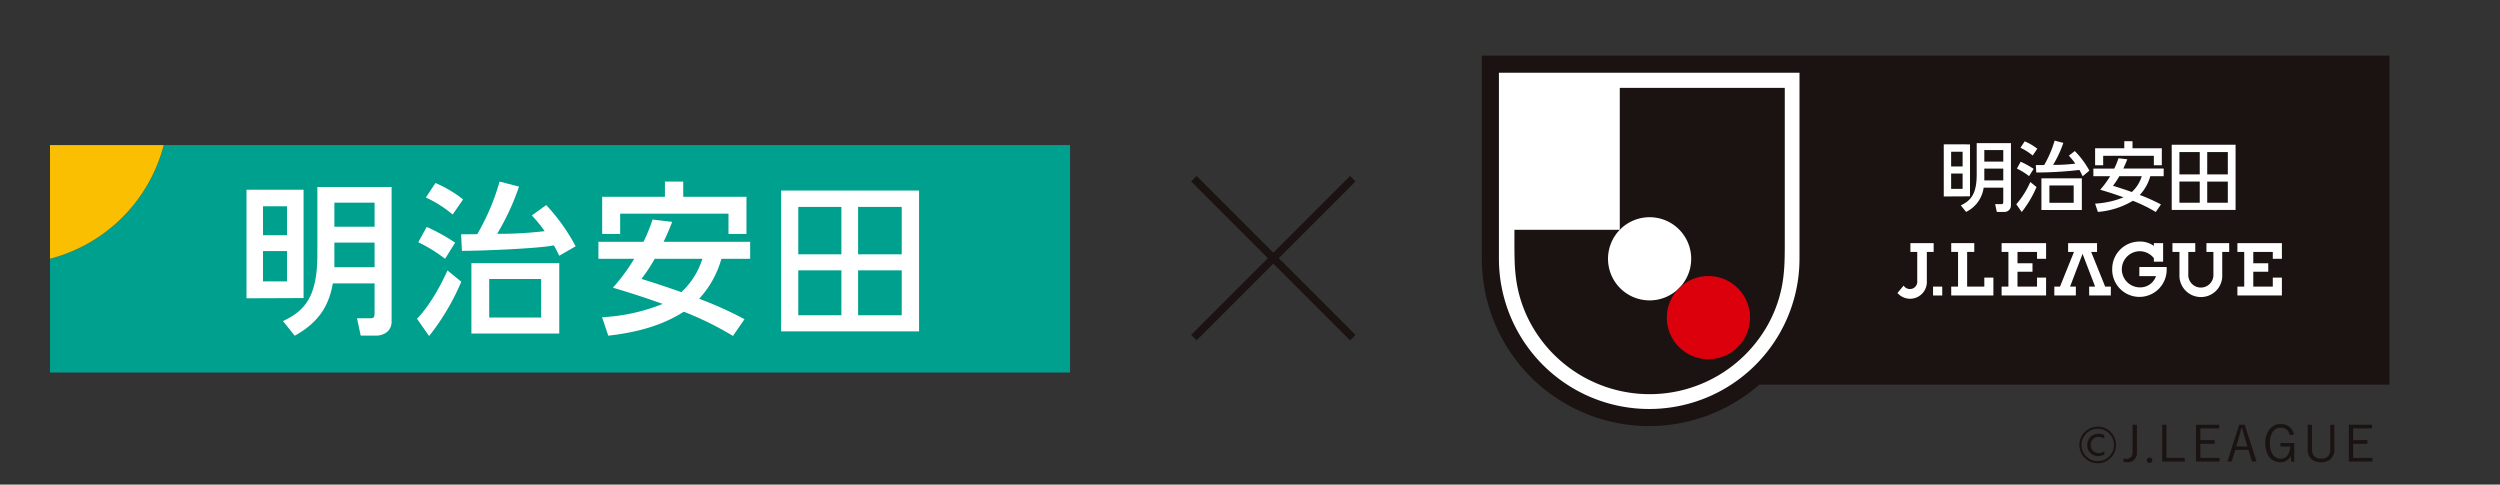
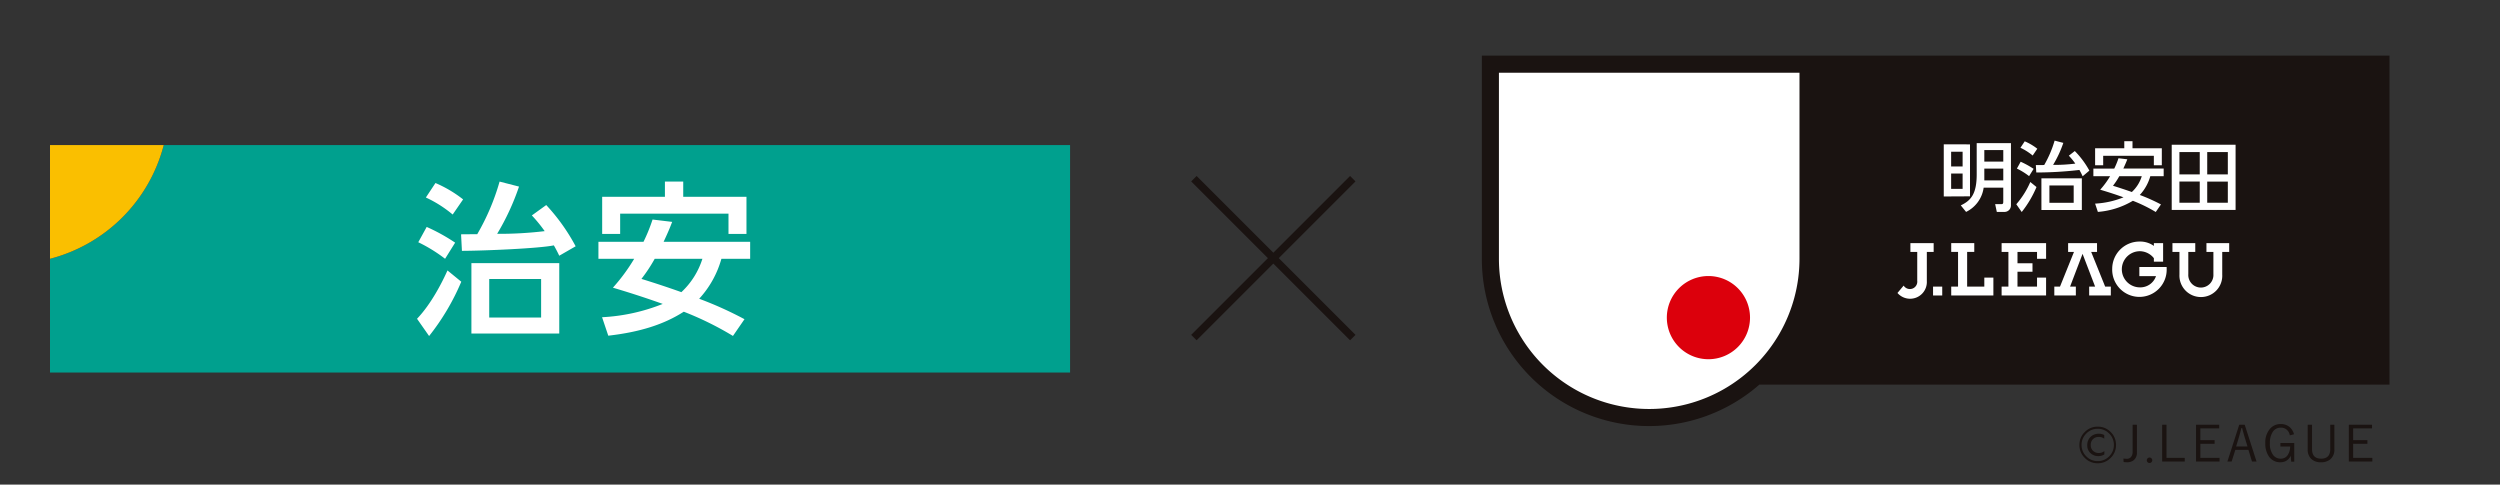
<svg xmlns="http://www.w3.org/2000/svg" width="650" height="126" viewBox="0 0 650 126">
  <rect x="0" y="0" width="650" height="126" fill="#333333" stroke="none" />
  <defs>
    <clipPath id="clip-path">
      <rect id="Rectangle_7308" data-name="Rectangle 7308" width="650" height="126" transform="translate(12638 -11407)" fill="#fff" />
    </clipPath>
    <clipPath id="clip-path-2">
      <rect id="Rectangle_7277" data-name="Rectangle 7277" width="264.522" height="125.078" fill="none" />
    </clipPath>
  </defs>
  <g id="Mask_Group_240" data-name="Mask Group 240" transform="translate(-12638 11407)" clip-path="url(#clip-path)">
    <g id="Group_18607" data-name="Group 18607" transform="translate(12651 -11407)">
      <g id="Group_18572" data-name="Group 18572" transform="translate(0 0)">
        <g id="Group_18575" data-name="Group 18575">
          <path id="Path_21275" data-name="Path 21275" d="M5.789.209A4.588,4.588,0,0,1,2.422-1.184,4.588,4.588,0,0,1,1.028-4.551,4.588,4.588,0,0,1,2.422-7.919,4.588,4.588,0,0,1,5.789-9.312,4.58,4.58,0,0,1,9.15-7.919a4.588,4.588,0,0,1,1.393,3.367A4.588,4.588,0,0,1,9.15-1.184,4.58,4.58,0,0,1,5.789.209Zm0-8.963A4.048,4.048,0,0,0,2.818-7.522,4.048,4.048,0,0,0,1.587-4.551,4.038,4.038,0,0,0,2.818-1.584,4.054,4.054,0,0,0,5.789-.355,4.043,4.043,0,0,0,8.757-1.584,4.043,4.043,0,0,0,9.985-4.551,4.054,4.054,0,0,0,8.757-7.522,4.038,4.038,0,0,0,5.789-8.753Zm1.72,6.665a2.8,2.8,0,0,1-1.574.438,2.834,2.834,0,0,1-2.044-.793,2.642,2.642,0,0,1-.825-1.987A2.948,2.948,0,0,1,3.91-6.64a3.009,3.009,0,0,1,2.2-.825,2.8,2.8,0,0,1,1.377.336v.952A2.191,2.191,0,0,0,6.03-6.633a2.017,2.017,0,0,0-1.476.571,2.057,2.057,0,0,0-.581,1.536,1.98,1.98,0,0,0,.594,1.5,2.1,2.1,0,0,0,1.508.565,2.174,2.174,0,0,0,1.435-.5Zm8.468-7.725v7.2a2.438,2.438,0,0,1-.863,2.05,2.694,2.694,0,0,1-1.695.514q-.241,0-.9-.051l-.051-.927a5.521,5.521,0,0,0,.9.07,1.346,1.346,0,0,0,1.1-.5,1.967,1.967,0,0,0,.387-1.289V-9.813ZM19.253.14a.674.674,0,0,1-.5-.209.689.689,0,0,1-.206-.5.7.7,0,0,1,.206-.5.669.669,0,0,1,.5-.213.686.686,0,0,1,.508.213.7.7,0,0,1,.209.5.684.684,0,0,1-.209.5A.692.692,0,0,1,19.253.14ZM23.67-9.813V-1.2h4.748v.965H22.54V-9.813Zm13.7,0v.952h-4.9V-5.8h3.707v.952H32.474v3.656h4.989v.952H31.344V-9.813Zm6.633,0L47.085-.235H45.9l-.927-3.041H41.563L40.6-.235h-1.1l3.079-9.579Zm.724,5.656-.711-2.33q-.279-.9-.679-2.457h-.2q-.324,1.352-.66,2.444l-.7,2.342ZM56.822-7.332l-1.1.286a2.281,2.281,0,0,0-2.33-2.006,2.424,2.424,0,0,0-2.139,1.168,5.145,5.145,0,0,0-.7,2.863,4.84,4.84,0,0,0,.87,3.129,2.4,2.4,0,0,0,1.955.9,2.089,2.089,0,0,0,1.873-1.035,4.223,4.223,0,0,0,.571-2.114H53.286v-.92h3.6V-.2h-.793l-.127-1.536A2.854,2.854,0,0,1,54.8-.432a2.99,2.99,0,0,1-1.511.381,3.47,3.47,0,0,1-2.964-1.466,5.784,5.784,0,0,1-.965-3.491,5.35,5.35,0,0,1,1.295-3.834,3.6,3.6,0,0,1,2.723-1.143,3.422,3.422,0,0,1,2.342.819A3.772,3.772,0,0,1,56.822-7.332ZM67.315-9.813v6.379A3.209,3.209,0,0,1,66.2-.768a3.659,3.659,0,0,1-2.349.717,3.5,3.5,0,0,1-2.609-.933,3.341,3.341,0,0,1-.863-2.45V-9.813h1.13v6.341q0,2.482,2.368,2.482t2.368-2.482V-9.813Zm9.788,0v.952H72.2V-5.8h3.707v.952H72.2v3.656h4.989v.952H71.072V-9.813Z" transform="translate(526.621 120.24)" fill="#1a1311" />
          <g id="Group_18568" data-name="Group 18568" transform="translate(357.816)">
            <g id="Group_18567" data-name="Group 18567" clip-path="url(#clip-path-2)">
              <path id="Path_21160" data-name="Path 21160" d="M226.416,8.524v52.8a43.491,43.491,0,0,0,72.151,32.737H462.411V8.524Z" transform="translate(-211.953 5.938)" fill="#1a1311" />
              <path id="Path_21161" data-name="Path 21161" d="M307.18,59.5a39.073,39.073,0,1,1-78.146,0V11.142H307.18Z" transform="translate(-210.129 7.762)" fill="#fff" />
-               <path id="Path_21162" data-name="Path 21162" d="M231.41,52.186V50.374H258.8V13.464h42.9V52.186c0,2.021.01,4.04-.051,6.061a43.842,43.842,0,0,1-.553,6.03,33.916,33.916,0,0,1-4.111,11.339,35.219,35.219,0,0,1-60.858,0,33.883,33.883,0,0,1-4.113-11.339,43.582,43.582,0,0,1-.553-6.03c-.061-2.021-.051-4.04-.051-6.061" transform="translate(-208.474 9.38)" fill="#1a1311" />
              <path id="Path_21163" data-name="Path 21163" d="M256.564,33.285A10.814,10.814,0,1,0,267.379,44.1a10.814,10.814,0,0,0-10.815-10.815" transform="translate(-198.483 23.189)" fill="#fff" />
              <path id="Path_21164" data-name="Path 21164" d="M276.392,53.112A10.814,10.814,0,1,1,265.577,42.3a10.814,10.814,0,0,1,10.815,10.813" transform="translate(-192.203 29.469)" fill="#dc000c" />
              <path id="Path_21165" data-name="Path 21165" d="M302.1,28.274h-2.983V24.447H302.1Zm-4.9-5.75V36.072l6.821-.036V22.524ZM302.1,34.1h-2.983V30.108H302.1Zm3.663-11.9v8.144c0,5.124-1.53,6.8-4.135,8.044l1.373,1.7a8.241,8.241,0,0,0,4.571-6.308h5.1v3.59c0,.606-.109.7-.619.7h-1.49l.429,2.017H312.9a1.68,1.68,0,0,0,1.77-1.7V22.2Zm6.912,4.8h-4.931V24.014h4.931Zm0,4.893h-4.931V28.834h4.931Zm18.305,5.831h-6.312V33.208h6.312Zm-8.39,1.858H333.1v-8.22H322.588Zm-1.452-11.665.117,1.922a98.472,98.472,0,0,0,11.215-.663c.462.811.638,1.23.84,1.646l1.749-1.473a23.006,23.006,0,0,0-3.789-5.092l-1.551,1.213a17.129,17.129,0,0,1,1.681,2.056,44.308,44.308,0,0,1-5.774.336,28.9,28.9,0,0,0,2.664-5.726l-2.267-.587a28.568,28.568,0,0,1-2.711,6.346Zm-4-4.508a14.939,14.939,0,0,1,3.181,2.017l1.2-1.765a14.227,14.227,0,0,0-3.268-1.931Zm-.921,5.409a17.96,17.96,0,0,1,3.168,1.963l1.179-1.89a22.965,22.965,0,0,0-3.37-1.851Zm3.485,3.492a22.364,22.364,0,0,1-3.643,5.786l1.412,2.014a27.714,27.714,0,0,0,3.84-6.491Zm28.981-1.51a9.268,9.268,0,0,1-2.584,4.111c-1.585-.563-3.2-1.091-4.9-1.624A18.919,18.919,0,0,0,342.84,30.8Zm-6.055-4.666a20.586,20.586,0,0,1-1.1,2.684H336.1V30.8h4.35a21.855,21.855,0,0,1-2.576,3.512c2.5.741,4.3,1.347,6.064,1.978a22.7,22.7,0,0,1-7.391,1.641l.723,2.155a21.026,21.026,0,0,0,9.1-2.893,38.127,38.127,0,0,1,5.945,2.917l1.357-1.965a46.438,46.438,0,0,0-5.5-2.465A11.912,11.912,0,0,0,350.9,30.8h3.477V28.816H343.889c.655-1.432.84-1.9,1.035-2.408Zm-6.078,1.822h2.1V25.5h13.173v2.45h2.072V23.542h-7.623V21.7h-2.136v1.839H336.55Zm27.206,2.377h-5.285v-5.8h5.285Zm-7.289,9.244h16.607V22.623H356.468Zm7.289-1.88h-5.285v-5.5h5.285Zm7.3-7.364H365.7v-5.8h5.358Zm0,7.364H365.7v-5.5h5.358Z" transform="translate(-162.638 15.011)" fill="#fff" />
              <path id="Path_21166" data-name="Path 21166" d="M291.715,48.3l-1.61,1.917a4.354,4.354,0,0,0,7.637-3.091V39.54h1.775V37.255H293.47V39.54h1.778v7.506a1.92,1.92,0,0,1-3.532,1.252" transform="translate(-167.582 25.955)" fill="#fff" />
              <rect id="Rectangle_7276" data-name="Rectangle 7276" width="2.388" height="2.309" transform="translate(131.777 74.517)" fill="#fff" />
              <path id="Path_21167" data-name="Path 21167" d="M310.193,44.7v3.866h5.081v-2.34h2.354V50.87H306.065V48.563h1.77V39.541h-1.77V37.255h11.565v4.077h-2.354V39.541h-5.081V42.49h3.9V44.7Z" transform="translate(-156.463 25.955)" fill="#fff" />
              <path id="Path_21168" data-name="Path 21168" d="M333.847,41.34a4.708,4.708,0,0,0-3.605-1.812,4.7,4.7,0,1,0-.054,9.4,4.312,4.312,0,0,0,4.211-2.915h-4.33V43.635h7.094c.007.2.01.329.01.433a7.084,7.084,0,1,1-14.159,0,7.093,7.093,0,0,1,7.123-7.053,6.114,6.114,0,0,1,3.711,1.137v-.731h2.4v4.827h-2.4Z" transform="translate(-144.655 25.788)" fill="#fff" />
              <path id="Path_21169" data-name="Path 21169" d="M325.244,37.255v2.286h-1.521l3.636,9.021h1.473V50.87H323.2V48.562h1.547l-3.263-8.516-3.246,8.516h1.5V50.87h-5.6V48.562h1.479l3.636-9.021h-1.526V37.255Z" transform="translate(-150.833 25.954)" fill="#fff" />
              <path id="Path_21170" data-name="Path 21170" d="M339.63,51.276a5.574,5.574,0,0,1-5.563-5.825V39.54h-1.822V37.255h5.933V39.54h-1.809v5.789a3.269,3.269,0,1,0,6.524,0V39.54h-1.807V37.255H347V39.54h-1.81v5.911a5.53,5.53,0,0,1-5.563,5.825" transform="translate(-138.225 25.955)" fill="#fff" />
-               <path id="Path_21171" data-name="Path 21171" d="M346.328,44.7v3.866H351.4v-2.34h2.366V50.87H342.2V48.563h1.775V39.541H342.2V37.255h11.568v4.077H351.4V39.541h-5.072V42.49h3.891V44.7Z" transform="translate(-131.29 25.955)" fill="#fff" />
              <path id="Path_21172" data-name="Path 21172" d="M304.336,37.255h-5.992v2.286h1.776v9.021h-1.776V50.87h10.962V46.223h-2.357v2.34h-4.466V39.541h1.854Z" transform="translate(-161.842 25.954)" fill="#fff" />
            </g>
          </g>
          <g id="Group_18574" data-name="Group 18574" transform="translate(0 37.71)">
            <path id="Path_55" data-name="Path 55" d="M29.574,0A41.233,41.233,0,0,1,0,29.574V59.151H265.219V0Z" transform="translate(0 0)" fill="#00a08e" />
            <path id="Path_56" data-name="Path 56" d="M29.574,0H0V29.574A41.232,41.232,0,0,0,29.574,0" transform="translate(0 0)" fill="#fabf00" />
-             <path id="Path_57" data-name="Path 57" d="M241.144,59.427c0,10.887-3.245,14.555-8.85,17.208l-.094.044,3.057,3.8.06-.034c7.215-3.97,9.038-9.077,9.852-13.564h10.854v7.635c0,1.291-.256,1.432-1.268,1.432h-3.3l.963,4.5h4.158a4.615,4.615,0,0,0,2.272-.644,3.4,3.4,0,0,0,1.6-3.107V41.81h-19.3V59.427Zm14.881,3.245H245.568V56.263h10.457Zm0-10.535H245.568V45.892h10.457Z" transform="translate(-171.633 -30.904)" fill="#fff" />
-             <path id="Path_58" data-name="Path 58" d="M210.714,72.72V44.56H195.88V72.78l14.753-.057ZM200.171,48.856h6.245v7.523h-6.245Zm0,11.652h6.245v7.875h-6.245Z" transform="translate(-144.787 -32.937)" fill="#fff" />
-             <path id="Path_59" data-name="Path 59" d="M728.75,81.977h35.868V45.36H728.75Zm31.363-4.194H748.769V66.107h11.344Zm0-15.846H748.769V49.614h11.344ZM744.429,77.782H733.213V66.107h11.216Zm0-15.846H733.213V49.614h11.216Z" transform="translate(-538.663 -33.528)" fill="#fff" />
            <path id="Path_60" data-name="Path 60" d="M565.725,75.152l.11-.282-5.1-.61-.047.136a43.648,43.648,0,0,1-2.308,5.65H546.66v4.419h9.3a48.033,48.033,0,0,1-5.447,7.413l-.083.1.123.037c5.631,1.68,9.5,3,12.828,4.184a49.022,49.022,0,0,1-15.674,3.454l-.1.008,1.615,4.8.065-.008c8.209-.947,14.427-2.927,19.563-6.229a82.4,82.4,0,0,1,12.721,6.26l.065.042,3-4.353-.081-.044a95.928,95.928,0,0,0-11.7-5.274,25.436,25.436,0,0,0,5.777-10.381h7.478V80.045H563.612c1.315-2.822,1.719-3.873,2.113-4.893m-7.88,14.539a41.152,41.152,0,0,0,3.451-5.227h12.4a20.112,20.112,0,0,1-5.47,8.676c-3.193-1.14-6.591-2.269-10.381-3.448Z" transform="translate(-404.069 -54.89)" fill="#fff" />
            <path id="Path_61" data-name="Path 61" d="M555.074,44.752h28.168v5.272h4.674V40.37H571.473V36.41h-4.76v3.96H550.4v9.654h4.674Z" transform="translate(-406.834 -26.913)" fill="#fff" />
            <path id="Path_62" data-name="Path 62" d="M381.569,45.986l.07.055,2.666-3.868.044-.065-.065-.047a31.668,31.668,0,0,0-7.058-4.184l-.063-.026-2.494,3.764.083.042a31.09,31.09,0,0,1,6.816,4.33" transform="translate(-276.941 -27.977)" fill="#fff" />
            <path id="Path_63" data-name="Path 63" d="M373.722,125.1c-1.341,2.974-4.142,8.542-7.825,12.416l-.047.049,3.135,4.484.071-.083a60.354,60.354,0,0,0,8.276-13.978l.023-.057L373.766,125Z" transform="translate(-270.422 -92.395)" fill="#fff" />
            <path id="Path_64" data-name="Path 64" d="M373.989,89.85l.07.052,2.616-4.192-.068-.044a48.433,48.433,0,0,0-7.262-4.014l-.068-.031L367.09,85.6l.076.039a39.436,39.436,0,0,1,6.821,4.21Z" transform="translate(-271.338 -60.33)" fill="#fff" />
            <path id="Path_65" data-name="Path 65" d="M420.05,136.038h22.842v-18.3H420.05Zm18.126-4.155H424.682V121.864h13.493Z" transform="translate(-310.484 -87.029)" fill="#fff" />
            <path id="Path_66" data-name="Path 66" d="M431.925,42.566l-.05-.052-3.738,2.7.063.068a37.028,37.028,0,0,1,3.274,4.017,99.371,99.371,0,0,1-12.361.7,63.163,63.163,0,0,0,5.66-12.2l.029-.083-5.052-1.3-.023.076a59.519,59.519,0,0,1-5.785,13.595l-4.21.037.224,4.3h.078c5.858-.031,19.769-.608,23.822-1.422.663,1.163,1.049,1.941,1.367,2.608l.039.081,4.194-2.415.07-.039-.039-.07a50.43,50.43,0,0,0-7.562-10.6" transform="translate(-302.856 -26.913)" fill="#fff" />
            <rect id="Rectangle_426" data-name="Rectangle 426" width="265.219" height="59.151" transform="translate(0 0)" fill="none" />
          </g>
        </g>
      </g>
      <line id="Line_1771" data-name="Line 1771" x2="41.309" y2="41.309" transform="translate(297.412 46.461)" fill="none" stroke="#1a1311" stroke-miterlimit="10" stroke-width="2" />
      <line id="Line_1772" data-name="Line 1772" x1="41.309" y2="41.309" transform="translate(297.412 46.461)" fill="none" stroke="#1a1311" stroke-miterlimit="10" stroke-width="2" />
    </g>
  </g>
</svg>